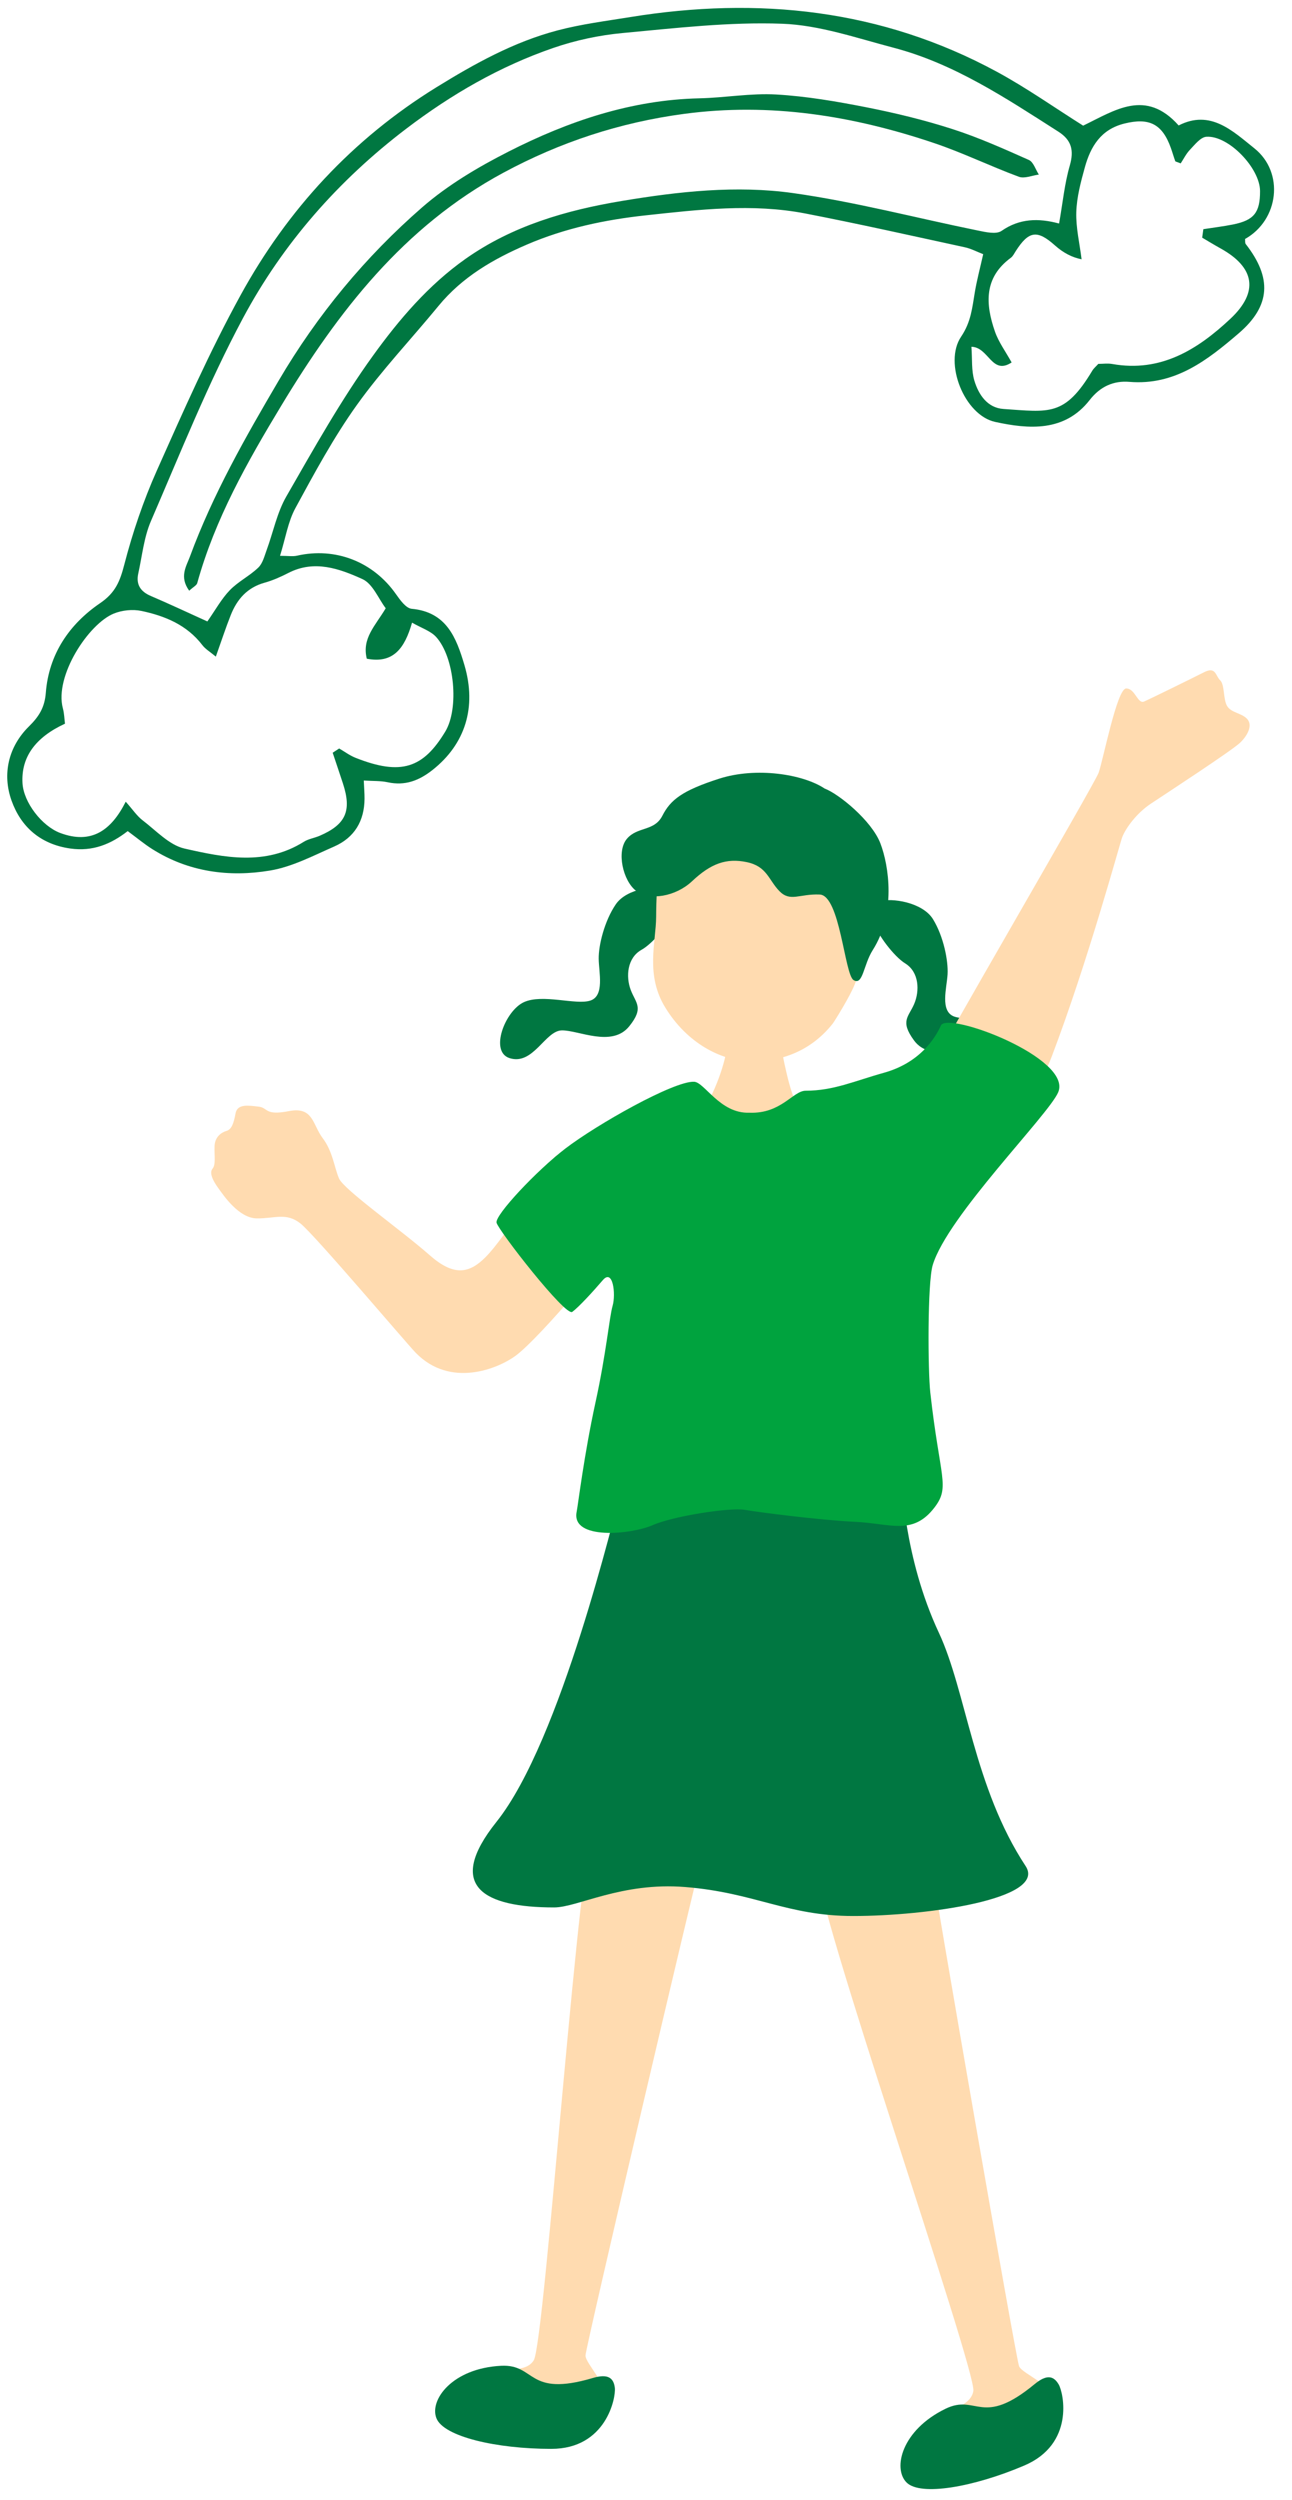
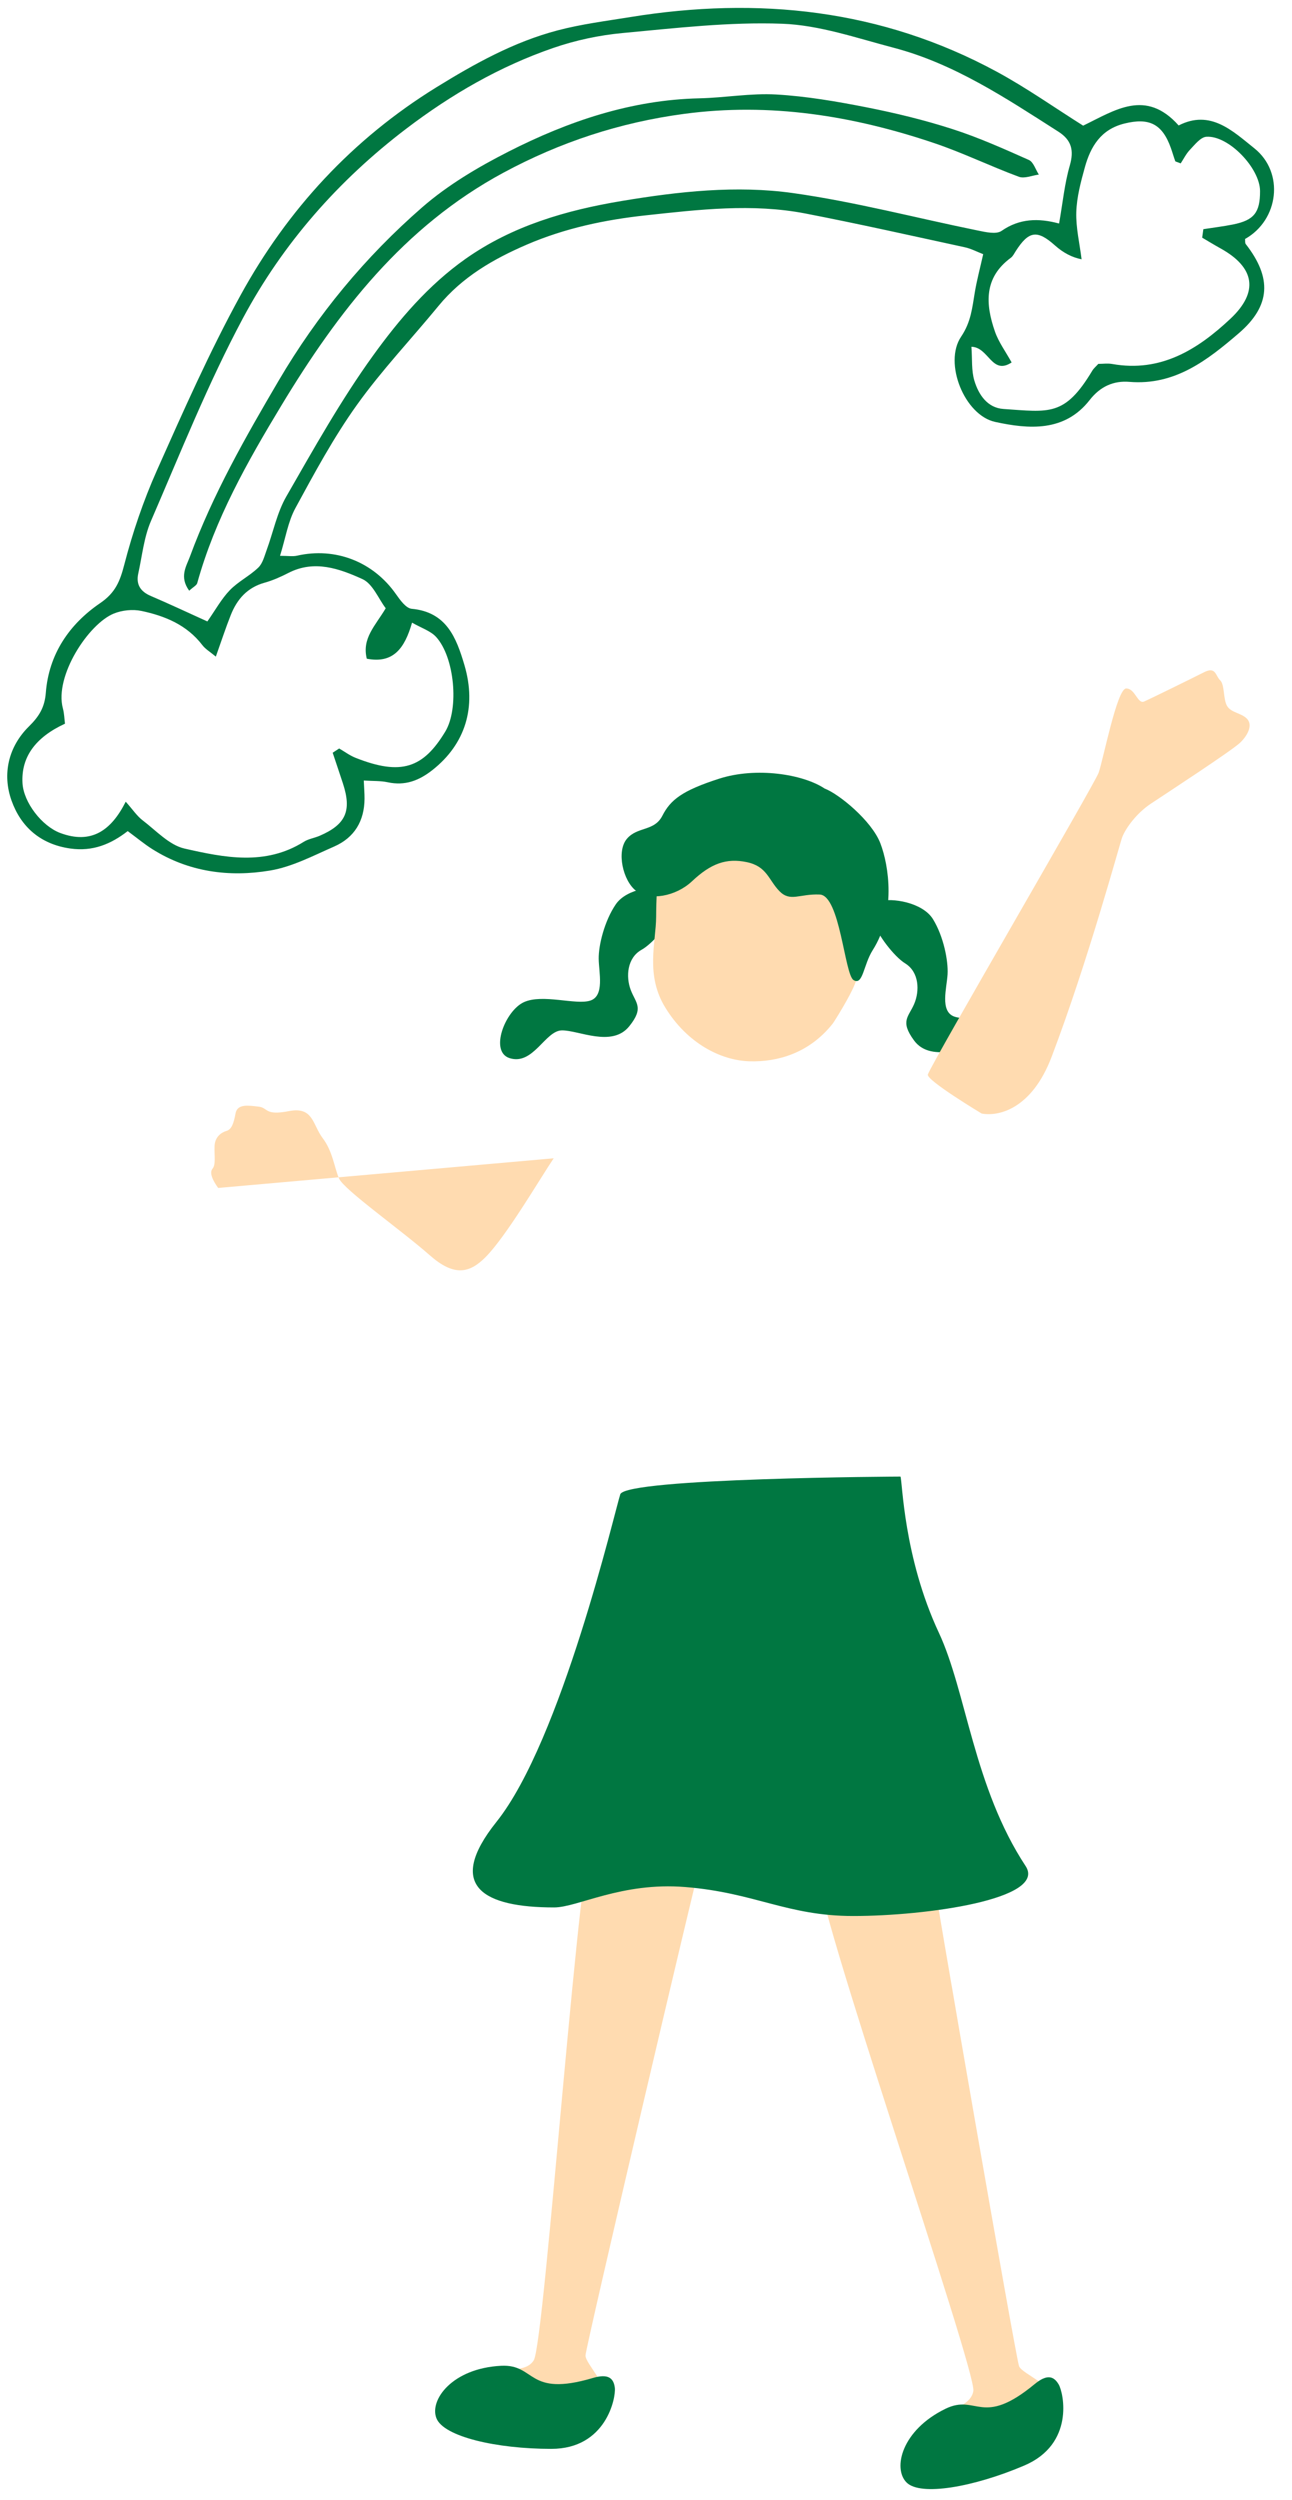
<svg xmlns="http://www.w3.org/2000/svg" id="_レイヤー_1" data-name="レイヤー 1" viewBox="0 0 99.101 191.73">
  <defs>
    <style>
      .cls-1 {
        fill: #007741;
      }

      .cls-1, .cls-2, .cls-3 {
        stroke-width: 0px;
      }

      .cls-2 {
        fill: #ffdbb0;
      }

      .cls-3 {
        fill: #00a33e;
      }
    </style>
  </defs>
  <g>
    <g>
      <path class="cls-2" d="M44.91,180.657c.017-.666,8.436-36.545,9.064-38.814,0,0-7.173-2.56-8.328-2.046-1.155.514-3.854,39.925-4.709,41.237-.422.649-1.205.66-2.167.763-.983.105-2.153.307-3.319,1.385-2.309,2.132.543,3.727,3.869,4.001,3.326.274,6.692-1.071,7.204-2.486.263-.727-.175-1.598-.661-2.363-.459-.724-.96-1.353-.952-1.677Z" />
      <path class="cls-1" d="M38.444,181.446c2.677-.134,1.968,2.437,7.029.937,1.172-.347,1.593,0,1.687.75.094.75-.656,4.686-4.873,4.686s-8.247-.937-8.81-2.343c-.562-1.406,1.218-3.843,4.967-4.03Z" />
    </g>
    <path class="cls-1" d="M67.453,69.127c.922-.283,3.309.065,4.114,1.375.804,1.31,1.177,3.179,1.115,4.23-.063,1.051-.593,2.816.496,3.228,1.089.412,3.686-.373,5.092.358,1.406.732,2.47,3.914.889,4.335-1.834.488-2.621-2.221-3.892-2.309-1.271-.088-3.909,1.161-5.163-.553-1.088-1.487-.409-1.794.018-2.794.427-1.0.386-2.443-.692-3.108-.848-.523-2.138-2.223-2.361-3.056-.258-.962-.322-1.134.387-1.706Z" />
    <path class="cls-1" d="M51.401,68.179c-.908-.325-3.309-.087-4.172,1.185-.864,1.272-1.321,3.122-1.307,4.175s.463,2.84-.643,3.202c-1.107.362-3.665-.541-5.103.125-1.438.667-2.647,3.797-1.086,4.29,1.81.571,2.72-2.099,3.994-2.129,1.274-.03,3.852,1.339,5.183-.317,1.155-1.436.491-1.774.11-2.792-.381-1.018-.274-2.458.833-3.073.871-.484,2.237-2.123,2.499-2.945.302-.949.374-1.118-.308-1.722Z" />
-     <path class="cls-2" d="M55.783,77.592c.3,0,3.3-.103,3.675-.137.15.617.525,3.317.714,4.137.389,1.692.937,4.749,3.811,6.56-1.437,3.811-12.246 1-11.371-1.062,2.062-2.499,2.837-5.151,3.062-6.248.225-1.097.109-2.839.109-3.251Z" />
    <path class="cls-2" d="M51.038,77.29c1.662,2.702,4.222,4.048,6.473,4.108,2.109.057,4.54-.601,6.356-2.882.122-.154,1.332-2.089,1.704-3.041,2.373-6.065,1.402-15.445-7.461-15.684-6.824-.184-7.753,5.165-7.781,10.518-.01,1.964-.845,4.468.709,6.981Z" />
    <path class="cls-1" d="M63.25,60.476c-1.666-1.106-5.251-1.664-8.081-.756-2.83.909-3.737,1.617-4.362,2.842s-1.914.809-2.726,1.776c-.812.967-.3,3.228.719,3.996s3.028.434,4.278-.743c1.451-1.367,2.635-1.795,4.198-1.47,1.564.326,1.67,1.367,2.507,2.224.837.857,1.531.196,3.091.261,1.56.065,1.907,6.123,2.592,6.558.728.462.756-1.161,1.474-2.291,1.792-2.824,1.253-6.47.586-8.199-.666-1.729-3.171-3.779-4.277-4.198Z" />
    <g>
      <path class="cls-2" d="M78.167,181.483c-.246-.619-6.549-36.929-6.86-39.264,0,0-7.602.453-8.464,1.379-.862.925,12.089,38.246,11.816,39.787-.135.762-.851,1.079-1.695,1.551-.863.482-1.861,1.126-2.512,2.574-1.289,2.866,1.959,3.217,5.127,2.166,3.167-1.051,5.738-3.606,5.655-5.109-.043-.772-.787-1.401-1.533-1.915-.706-.486-1.414-.869-1.533-1.17Z" />
      <path class="cls-1" d="M72.526,184.742c2.411-1.171,2.765,1.471,6.835-1.89.942-.778,1.466-.624,1.846.029.38.653,1.231,4.569-2.649,6.22-3.881,1.652-7.956,2.367-9.024,1.294-1.068-1.073-.384-4.013,2.992-5.653Z" />
    </g>
    <path class="cls-1" d="M69.069,113.247c.153.327.218,6.142,2.949,11.986,2.106,4.509,2.67,11.842,6.651,17.888,1.667,2.533-7.621,3.83-13.223,3.83-5.079,0-7.528-1.79-12.884-2.223-4.891-.396-8.249,1.565-10.061,1.565-5.36,0-8.389-1.595-4.419-6.565,4.98-6.234,9.082-23.861,9.495-25.12.412-1.259,21.493-1.361,21.493-1.361Z" />
-     <path class="cls-2" d="M42.471,88.837c-1.013,1.496-3.638,5.994-5.243,7.597-1.232,1.23-2.406,1.477-4.265-.161-2.211-1.947-6.588-5.031-6.957-5.885s-.475-2.068-1.257-3.101-.711-2.436-2.587-2.069c-1.875.367-1.578-.26-2.323-.343-.745-.083-1.633-.244-1.772.517-.138.761-.302,1.23-.689,1.343s-.893.441-.92,1.17c-.027.729.111,1.41-.156,1.728s.028.918.432,1.478c.404.561,1.579,2.321,2.965,2.336,1.387.016,2.263-.48,3.361.401,1.098.881,8.135,9.195,8.827,9.906,2.67,2.74,6.325,1.205,7.643.242,1.93-1.411,8.09-8.771,8.387-9.759.297-.988-4.245-7.173-5.446-5.401Z" />
+     <path class="cls-2" d="M42.471,88.837c-1.013,1.496-3.638,5.994-5.243,7.597-1.232,1.23-2.406,1.477-4.265-.161-2.211-1.947-6.588-5.031-6.957-5.885s-.475-2.068-1.257-3.101-.711-2.436-2.587-2.069c-1.875.367-1.578-.26-2.323-.343-.745-.083-1.633-.244-1.772.517-.138.761-.302,1.23-.689,1.343s-.893.441-.92,1.17c-.027.729.111,1.41-.156,1.728s.028.918.432,1.478Z" />
    <path class="cls-2" d="M75.293,85.404c1.264.242,3.831-.304,5.367-4.34,2.812-7.391,5.253-16.438,5.421-16.863.285-.722,1.12-1.848,2.198-2.565,1.078-.717,6.267-4.103,6.866-4.694.599-.591.942-1.347.513-1.805-.429-.458-1.222-.463-1.534-.99-.312-.527-.176-1.634-.536-1.975s-.32-1.075-1.233-.614c-.913.461-4.096,2.028-4.599,2.246-.503.219-.682-1.019-1.382-1-.7.019-1.773,5.554-2.105,6.462-.332.908-12.66,22.01-13.099,23.138-.165.425,4.124,2.999,4.124,2.999Z" />
-     <path class="cls-3" d="M57.486,85.341c2.437.094,3.343-1.687,4.311-1.687,2.156,0,3.749-.75,5.998-1.375,2.748-.763,3.94-2.647,4.374-3.624.5-1.125,10.12,2.503,8.997,5.123-.75,1.749-8.497,9.497-9.622,13.246-.41,1.367-.375,8.091-.187,9.778.729,6.557,1.544,7.219.326,8.812-1.665,2.177-3.372,1.233-6.082,1.104-2.711-.129-7.379-.726-8.477-.92-1.097-.194-5.459.469-7.072,1.179-1.614.71-6.262,1.179-5.82-1.031.114-.57.562-4.342,1.446-8.394.829-3.798,1.054-6.5,1.312-7.404.258-.904.025-2.872-.75-1.968-.775.904-1.827,2.049-2.343,2.437-.516.387-5.682-6.261-5.811-6.842-.129-.581,3.07-3.993,5.28-5.686,2.406-1.843,8.31-5.186,9.872-5.123.802.032,1.999,2.468,4.249,2.374Z" />
  </g>
  <g>
    <path class="cls-1" d="M27.903,59.863c.025.564.061.983.058,1.401-.012,1.703-.776,2.981-2.328,3.661-1.606.703-3.222,1.559-4.918,1.842-3.147.526-6.251.115-9.038-1.646-.614-.388-1.177-.859-1.882-1.379-1.286,1-2.674,1.579-4.396,1.337-2.314-.325-3.806-1.683-4.516-3.683-.723-2.036-.234-4.133,1.335-5.68.791-.78,1.21-1.467,1.297-2.587.227-2.956,1.804-5.262,4.173-6.875,1.166-.795,1.516-1.675,1.844-2.944.637-2.46,1.465-4.901,2.499-7.223,2.021-4.537,4.036-9.098,6.422-13.447,3.607-6.576,8.584-11.971,15.024-15.947,2.936-1.813,5.939-3.48,9.288-4.361,1.826-.481,3.718-.721,5.588-1.024,9.806-1.586,19.249-.602,28.091,4.186,2.307,1.249,4.464,2.777,6.638,4.144,2.456-1.19,4.801-2.846,7.324-.016,2.435-1.244,4.131.413,5.808,1.754,2.32,1.855,1.879,5.499-.713,6.953.015.133-.017.303.054.393,2.013,2.581,1.924,4.73-.546,6.847-2.395,2.053-4.884,4.011-8.383,3.719-1.195-.1-2.223.34-3.042,1.391-1.924,2.469-4.678,2.241-7.25,1.682-2.36-.513-3.972-4.529-2.615-6.536.773-1.143.855-2.251,1.059-3.446.158-.925.402-1.836.637-2.884-.488-.188-.932-.426-1.404-.528-4.073-.883-8.14-1.799-12.231-2.591-4.077-.789-8.169-.3-12.242.14-3.134.339-6.205.986-9.124,2.243-2.58,1.111-4.958,2.487-6.777,4.702-2.085,2.539-4.361,4.937-6.266,7.602-1.778,2.487-3.246,5.208-4.71,7.902-.572,1.052-.76,2.312-1.182,3.665.629,0,.979.063,1.298-.01,2.953-.672,5.847.461,7.591,2.944.318.452.771,1.089,1.209,1.129,2.673.245,3.426,2.222,4.042,4.302.968,3.27.049,6.086-2.432,8.051-1.045.828-2.117,1.239-3.45.951-.546-.118-1.125-.087-1.834-.133ZM15.907,47.661c.611-.87,1.073-1.721,1.719-2.393.64-.665,1.52-1.094,2.188-1.737.337-.324.469-.882.642-1.353.503-1.368.79-2.855,1.505-4.098,2.109-3.67,4.185-7.388,6.656-10.811,1.991-2.759,4.245-5.405,7.087-7.412,3.611-2.549,7.741-3.738,12.026-4.45,4.337-.721,8.748-1.209,13.093-.599,4.759.668,9.437,1.907,14.156,2.867.606.123,1.431.32,1.843.034,1.377-.956,2.82-.995,4.414-.565.282-1.597.419-3.057.819-4.44.34-1.173.138-1.961-.88-2.61-4.007-2.556-7.974-5.212-12.644-6.436-2.819-.738-5.669-1.732-8.533-1.837-4.066-.149-8.165.335-12.236.712-1.802.167-3.626.559-5.337,1.149-4.099,1.414-7.813,3.563-11.275,6.199-5.203,3.963-9.451,8.799-12.506,14.506-2.683,5.013-4.799,10.334-7.061,15.565-.541,1.251-.679,2.679-.976,4.031-.185.838.161,1.385.959,1.725,1.404.6,2.786,1.251,4.341,1.955ZM25.519,57.731c.166-.108.332-.217.497-.325.416.241.811.538,1.253.714,3.52,1.398,5.201.772,6.881-2.003,1.08-1.784.715-5.716-.699-7.265-.424-.465-1.121-.68-1.845-1.097-.571,1.985-1.444,3.156-3.472,2.766-.389-1.572.659-2.531,1.452-3.869-.558-.735-.995-1.879-1.787-2.238-1.768-.802-3.687-1.495-5.68-.471-.583.3-1.194.574-1.824.748-1.325.367-2.111,1.266-2.592,2.476-.393.99-.724,2.005-1.148,3.193-.432-.361-.797-.572-1.033-.88-1.187-1.552-2.87-2.244-4.679-2.624-.665-.14-1.474-.056-2.107.199-1.944.784-4.579,4.797-3.912,7.279.105.391.113.808.16,1.17-2.302,1.061-3.366,2.591-3.259,4.554.081,1.483,1.49,3.304,2.899,3.83,2.366.883,3.9-.173,5.019-2.401.544.61.866,1.103,1.307,1.438,1.032.785,2.031,1.89,3.205,2.157,3.043.691,6.189,1.333,9.142-.517.363-.227.824-.292,1.226-.465,2.006-.866,2.468-1.914,1.781-4.009-.258-.788-.524-1.573-.786-2.359ZM92.211,18.229c.03-.217.06-.435.09-.652.76-.119,1.525-.21,2.278-.361,1.613-.325,2.076-.917,2.071-2.565-.006-1.755-2.42-4.282-4.12-4.161-.442.031-.88.602-1.251.99-.301.314-.5.727-.715,1.052-.295-.12-.403-.131-.419-.175-.121-.331-.216-.671-.334-1.002-.661-1.862-1.675-2.344-3.555-1.882-1.815.446-2.602,1.763-3.046,3.367-.31,1.12-.619,2.278-.654,3.427-.037,1.193.255,2.396.406,3.62q-1.084-.209-2.041-1.062c-1.365-1.217-2.008-1.124-3.008.431-.116.18-.214.395-.378.515-2.081,1.529-1.949,3.559-1.219,5.659.285.819.828,1.549,1.28,2.369-1.531,1.007-1.744-1.173-3.084-1.203.07.943-.01,1.823.228,2.607.325,1.071.999,2.081,2.231,2.164,3.505.237,4.699.593,6.811-2.936.107-.179.28-.32.462-.522.348,0,.718-.054,1.068.008,3.716.661,6.537-1.098,9.059-3.463,2.2-2.062,1.882-3.942-.747-5.4-.477-.264-.942-.549-1.412-.825Z" />
    <path class="cls-1" d="M14.511,45.305c-.774-1.074-.219-1.868.063-2.633,1.752-4.754,4.247-9.132,6.805-13.486,2.957-5.033,6.634-9.481,11.01-13.291,1.96-1.706,4.28-3.079,6.609-4.264,4.588-2.334,9.416-3.973,14.654-4.091,1.965-.044,3.937-.405,5.887-.293,2.318.134,4.633.533,6.916.982,2.219.436,4.431.973,6.583,1.665,2.008.645,3.948,1.515,5.879,2.374.351.156.515.736.765,1.121-.514.067-1.099.329-1.53.169-2.185-.808-4.292-1.838-6.497-2.582-6.228-2.101-12.592-3.126-19.19-2.241-4.911.658-9.492,2.159-13.867,4.52-7.632,4.118-12.666,10.645-17.012,17.84-2.608,4.318-5.097,8.709-6.457,13.627-.048.175-.301.293-.616.582Z" />
  </g>
</svg>